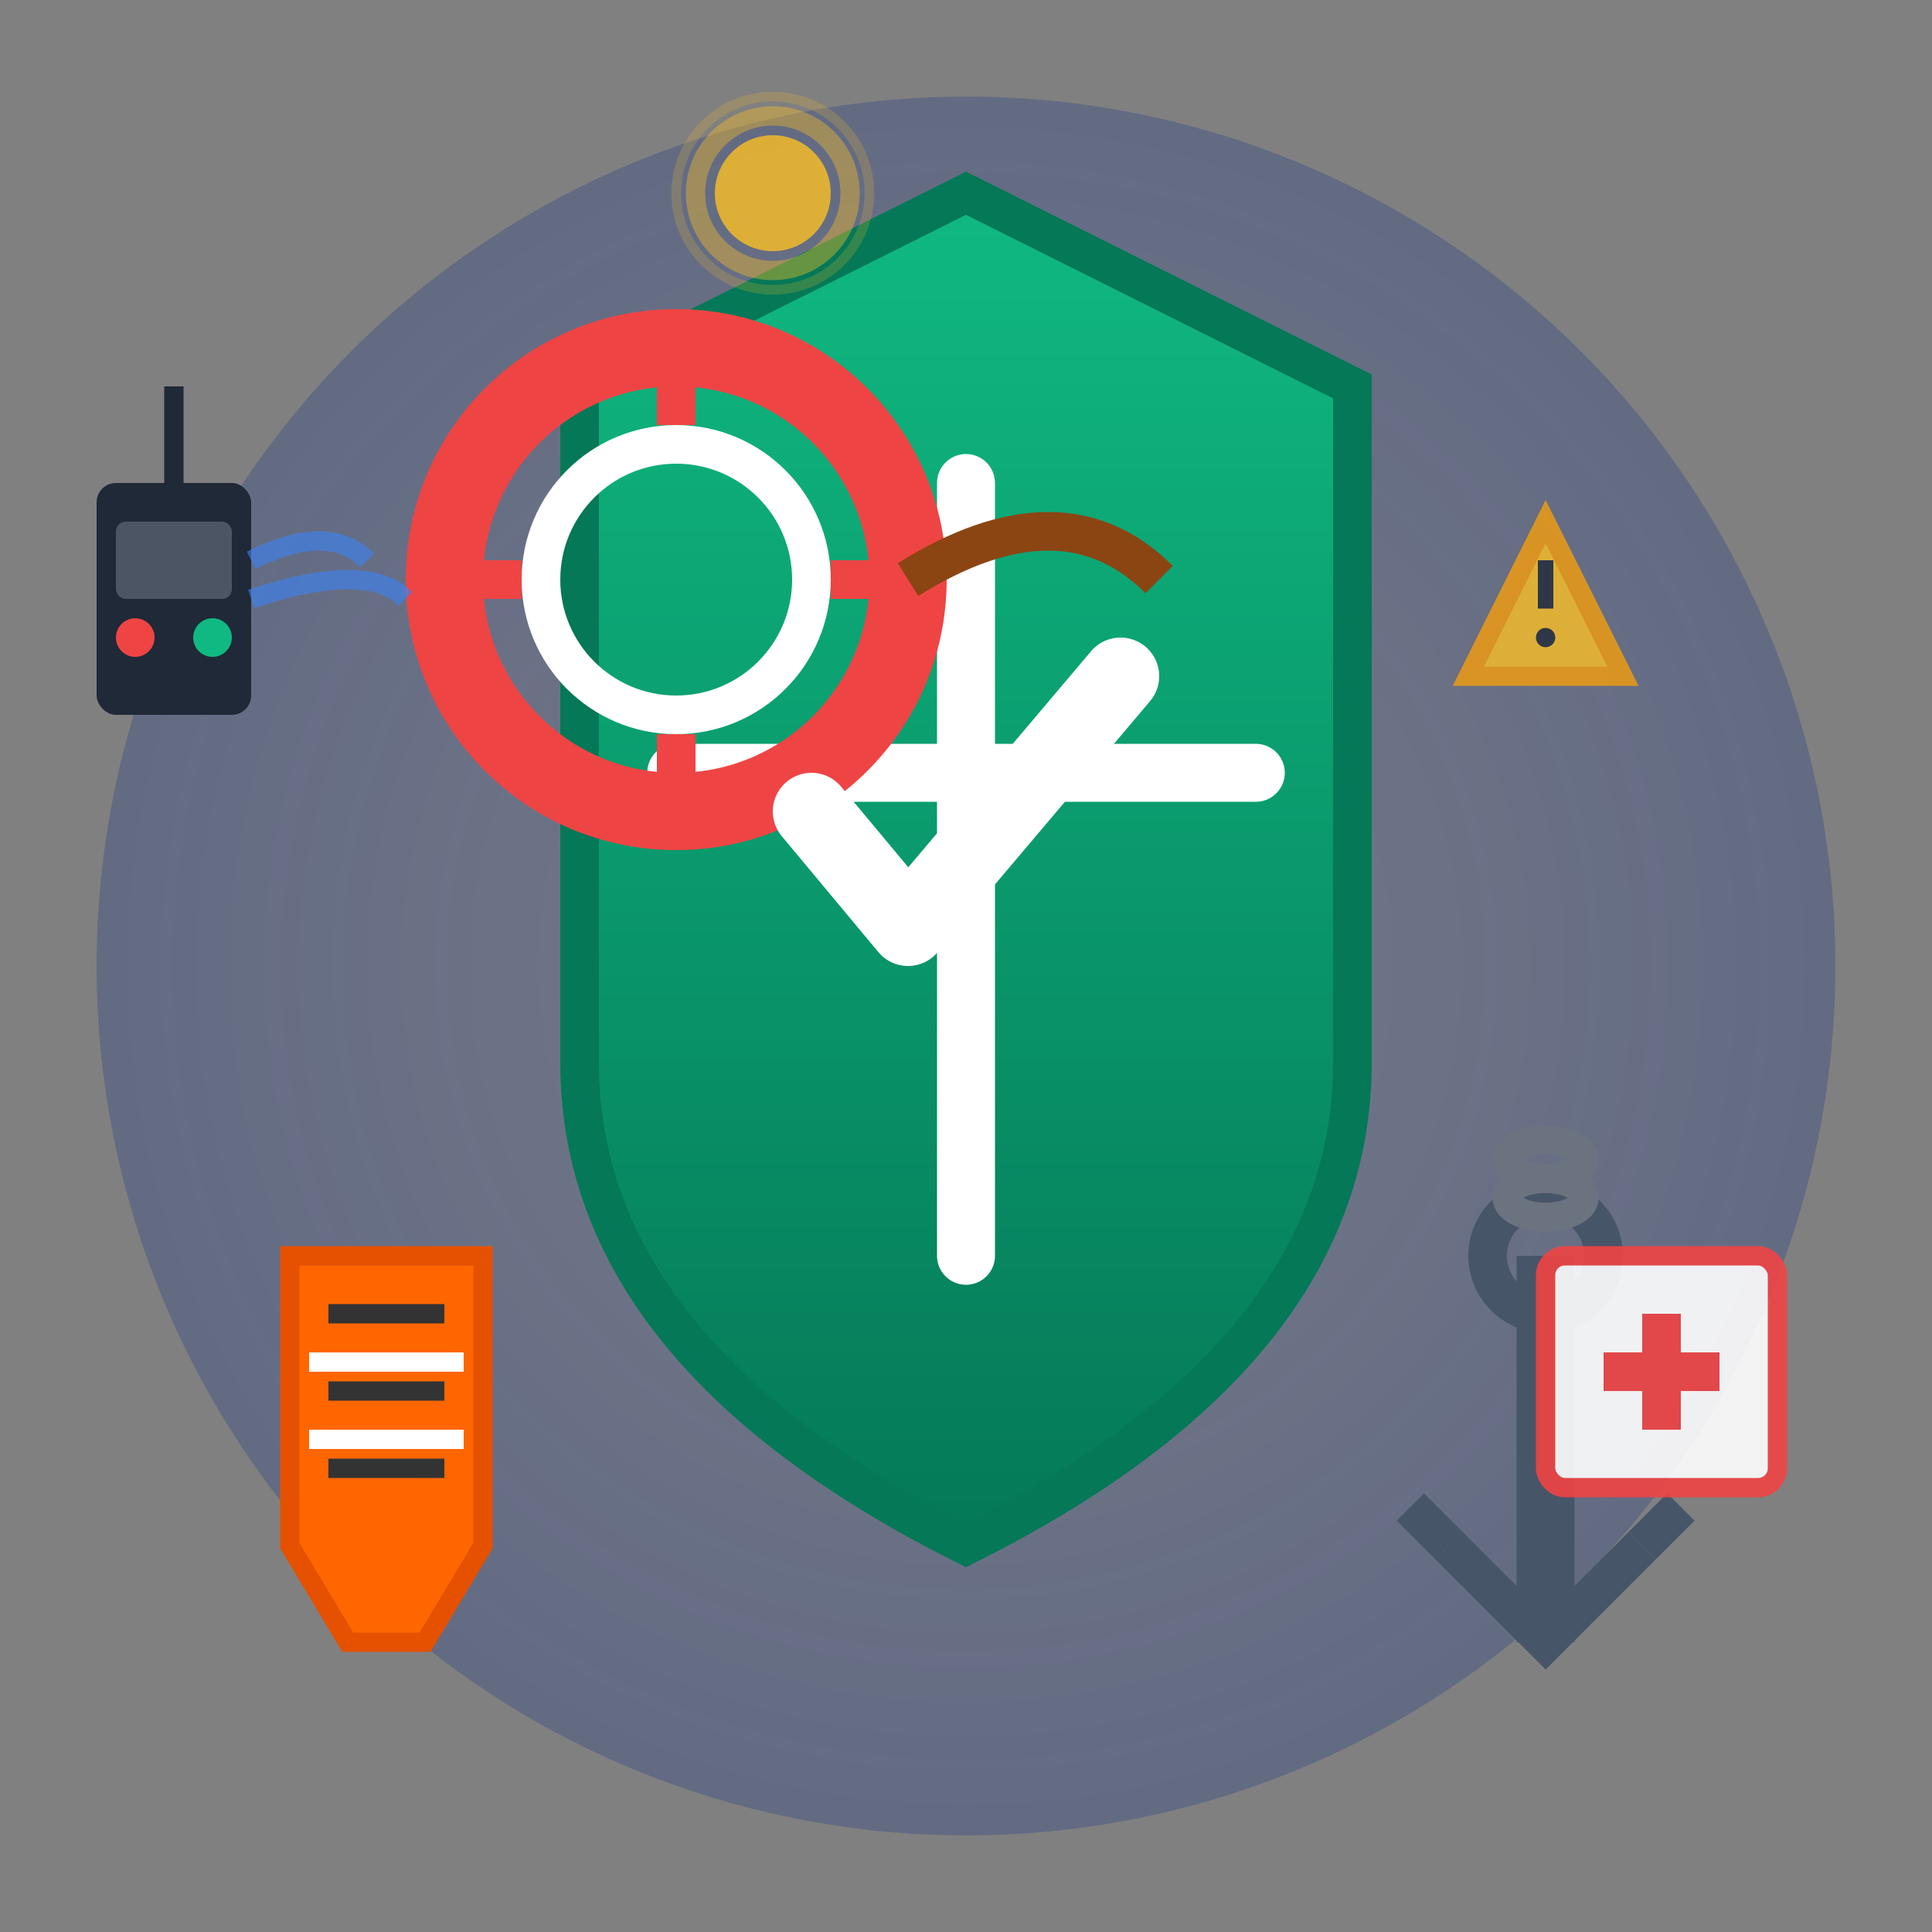
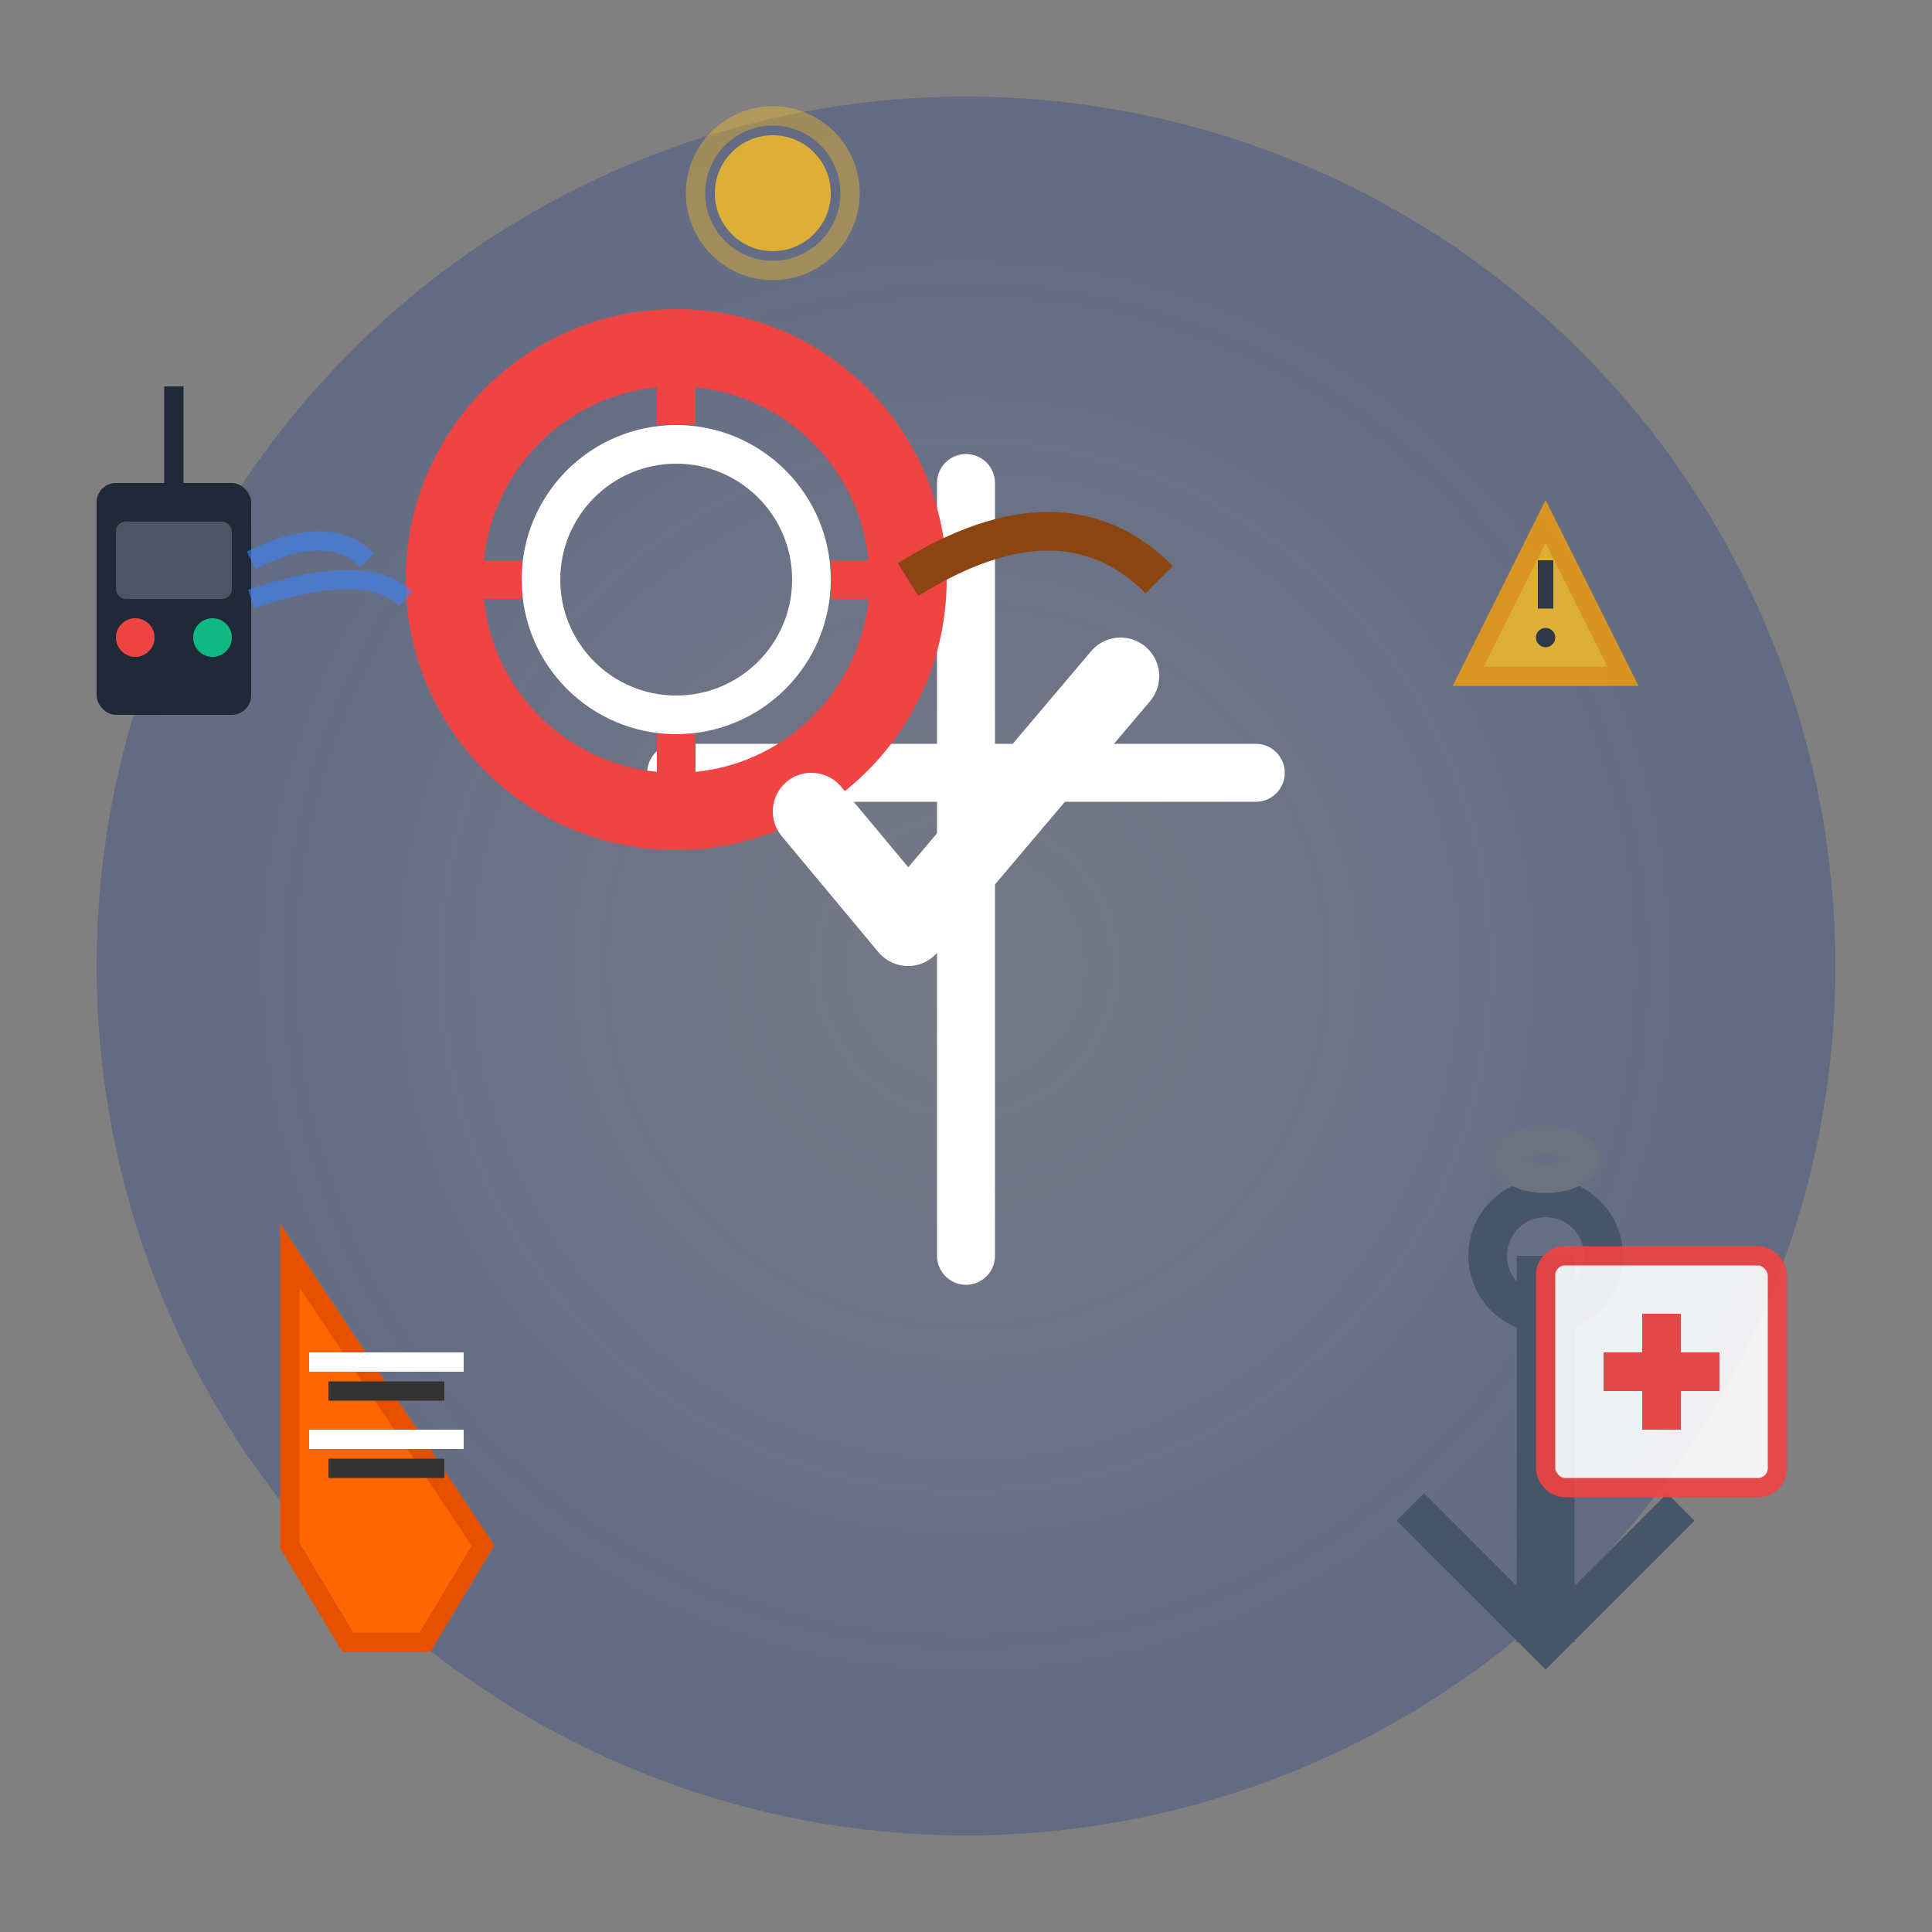
<svg xmlns="http://www.w3.org/2000/svg" width="100" height="100" viewBox="0 0 100 100" fill="none">
  <rect x="0" y="0" width="100" height="100" fill="#808080" stroke="none" />
  <defs>
    <linearGradient id="shieldGradient" x1="0%" y1="0%" x2="0%" y2="100%">
      <stop offset="0%" style="stop-color:#10b981;stop-opacity:1" />
      <stop offset="100%" style="stop-color:#047857;stop-opacity:1" />
    </linearGradient>
    <linearGradient id="lifeRingGradient" x1="0%" y1="0%" x2="100%" y2="100%">
      <stop offset="0%" style="stop-color:#ffffff;stop-opacity:1" />
      <stop offset="50%" style="stop-color:#ef4444;stop-opacity:1" />
      <stop offset="100%" style="stop-color:#ffffff;stop-opacity:1" />
    </linearGradient>
    <radialGradient id="centerGradient" cx="50%" cy="50%" r="50%">
      <stop offset="0%" style="stop-color:#1e40af;stop-opacity:0.1" />
      <stop offset="100%" style="stop-color:#1e3a8a;stop-opacity:0.3" />
    </radialGradient>
  </defs>
  <circle cx="50" cy="50" r="45" fill="url(#centerGradient)" />
-   <path d="M50 10 L70 20 L70 55 Q70 70 50 80 Q30 70 30 55 L30 20 Z" fill="url(#shieldGradient)" stroke="#047857" stroke-width="2" />
  <g stroke="white" stroke-width="3" stroke-linecap="round">
    <line x1="50" y1="25" x2="50" y2="65" />
    <line x1="35" y1="40" x2="65" y2="40" />
  </g>
  <g transform="translate(20, 15)">
    <circle cx="15" cy="15" r="12" fill="none" stroke="#ef4444" stroke-width="4" />
    <circle cx="15" cy="15" r="7" fill="none" stroke="white" stroke-width="2" />
    <g stroke="#ef4444" stroke-width="2">
      <line x1="3" y1="15" x2="7" y2="15" />
      <line x1="23" y1="15" x2="27" y2="15" />
      <line x1="15" y1="3" x2="15" y2="7" />
      <line x1="15" y1="23" x2="15" y2="27" />
    </g>
    <path d="M27 15 Q35 10 40 15" stroke="#8b4513" stroke-width="2" fill="none" />
  </g>
  <g transform="translate(65, 60)">
    <line x1="15" y1="5" x2="15" y2="25" stroke="#475569" stroke-width="3" />
    <circle cx="15" cy="5" r="3" fill="none" stroke="#475569" stroke-width="2" />
    <path d="M10 20 L15 25 L20 20" stroke="#475569" stroke-width="2" fill="none" />
    <path d="M10 20 L8 18 M20 20 L22 18" stroke="#475569" stroke-width="2" />
    <g stroke="#6b7280" stroke-width="1.5" fill="none">
-       <ellipse cx="15" cy="2" rx="2" ry="1" />
      <ellipse cx="15" cy="0" rx="2" ry="1" />
    </g>
  </g>
  <g transform="translate(10, 60)">
-     <path d="M5 5 L15 5 L15 20 L12 25 L8 25 L5 20 Z" fill="#ff6600" stroke="#e55100" stroke-width="1" />
-     <line x1="7" y1="8" x2="13" y2="8" stroke="#333" stroke-width="1" />
+     <path d="M5 5 L15 20 L12 25 L8 25 L5 20 Z" fill="#ff6600" stroke="#e55100" stroke-width="1" />
    <line x1="7" y1="12" x2="13" y2="12" stroke="#333" stroke-width="1" />
    <line x1="7" y1="16" x2="13" y2="16" stroke="#333" stroke-width="1" />
    <rect x="6" y="10" width="8" height="1" fill="white" />
    <rect x="6" y="14" width="8" height="1" fill="white" />
  </g>
  <path d="M42 42 L47 48 L58 35" stroke="white" stroke-width="4" stroke-linecap="round" stroke-linejoin="round" fill="none" />
  <g transform="translate(75, 25)" opacity="0.8">
    <polygon points="5,2 9,10 1,10" fill="#fbbf24" stroke="#f59e0b" stroke-width="1" />
    <circle cx="5" cy="8" r="0.5" fill="#1f2937" />
    <line x1="5" y1="4" x2="5" y2="6.5" stroke="#1f2937" stroke-width="0.8" />
  </g>
  <g transform="translate(5, 25)">
    <rect x="0" y="0" width="8" height="12" fill="#1f2937" rx="1" />
    <line x1="4" y1="0" x2="4" y2="-5" stroke="#1f2937" stroke-width="1" />
    <rect x="1" y="2" width="6" height="4" fill="#4b5563" rx="0.5" />
    <circle cx="2" cy="8" r="1" fill="#ef4444" />
    <circle cx="6" cy="8" r="1" fill="#10b981" />
    <g stroke="#3b82f6" stroke-width="1" fill="none" opacity="0.6">
      <path d="M8 4 Q12 2 14 4" />
      <path d="M8 6 Q14 4 16 6" />
    </g>
  </g>
  <g transform="translate(80, 65)" opacity="0.9">
    <rect x="0" y="0" width="12" height="12" fill="white" stroke="#ef4444" stroke-width="1" rx="1" />
    <g stroke="#ef4444" stroke-width="2">
      <line x1="6" y1="3" x2="6" y2="9" />
      <line x1="3" y1="6" x2="9" y2="6" />
    </g>
  </g>
  <g transform="translate(35, 5)">
    <circle cx="5" cy="5" r="3" fill="#fbbf24" opacity="0.8" />
    <circle cx="5" cy="5" r="4" fill="none" stroke="#fbbf24" stroke-width="1" opacity="0.4" />
-     <circle cx="5" cy="5" r="5" fill="none" stroke="#fbbf24" stroke-width="0.5" opacity="0.2" />
  </g>
</svg>